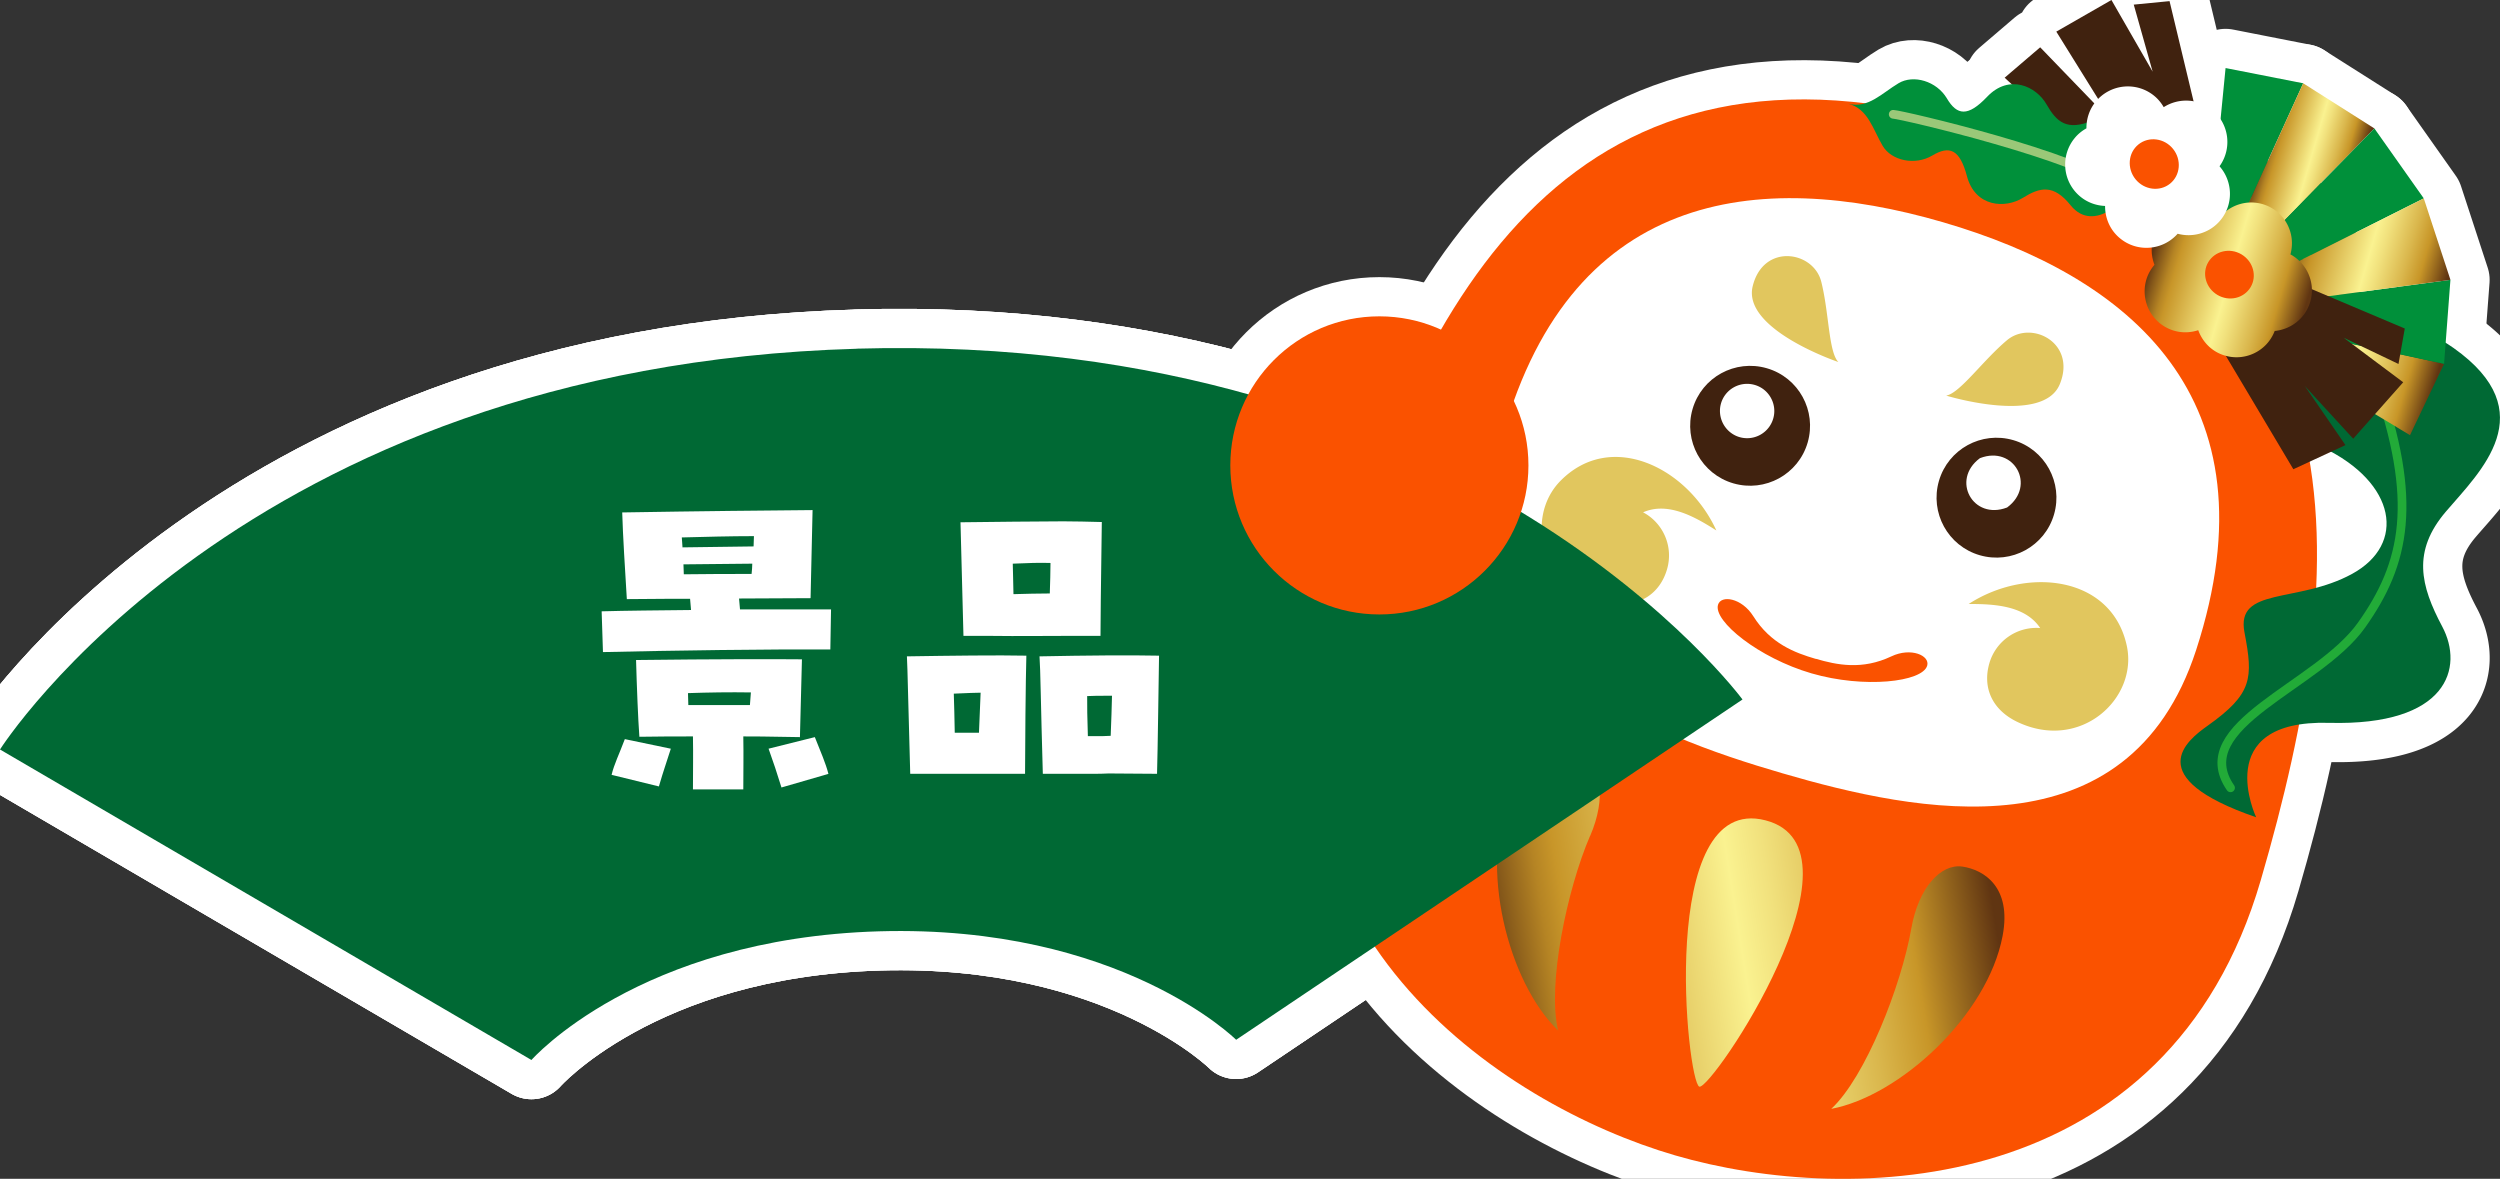
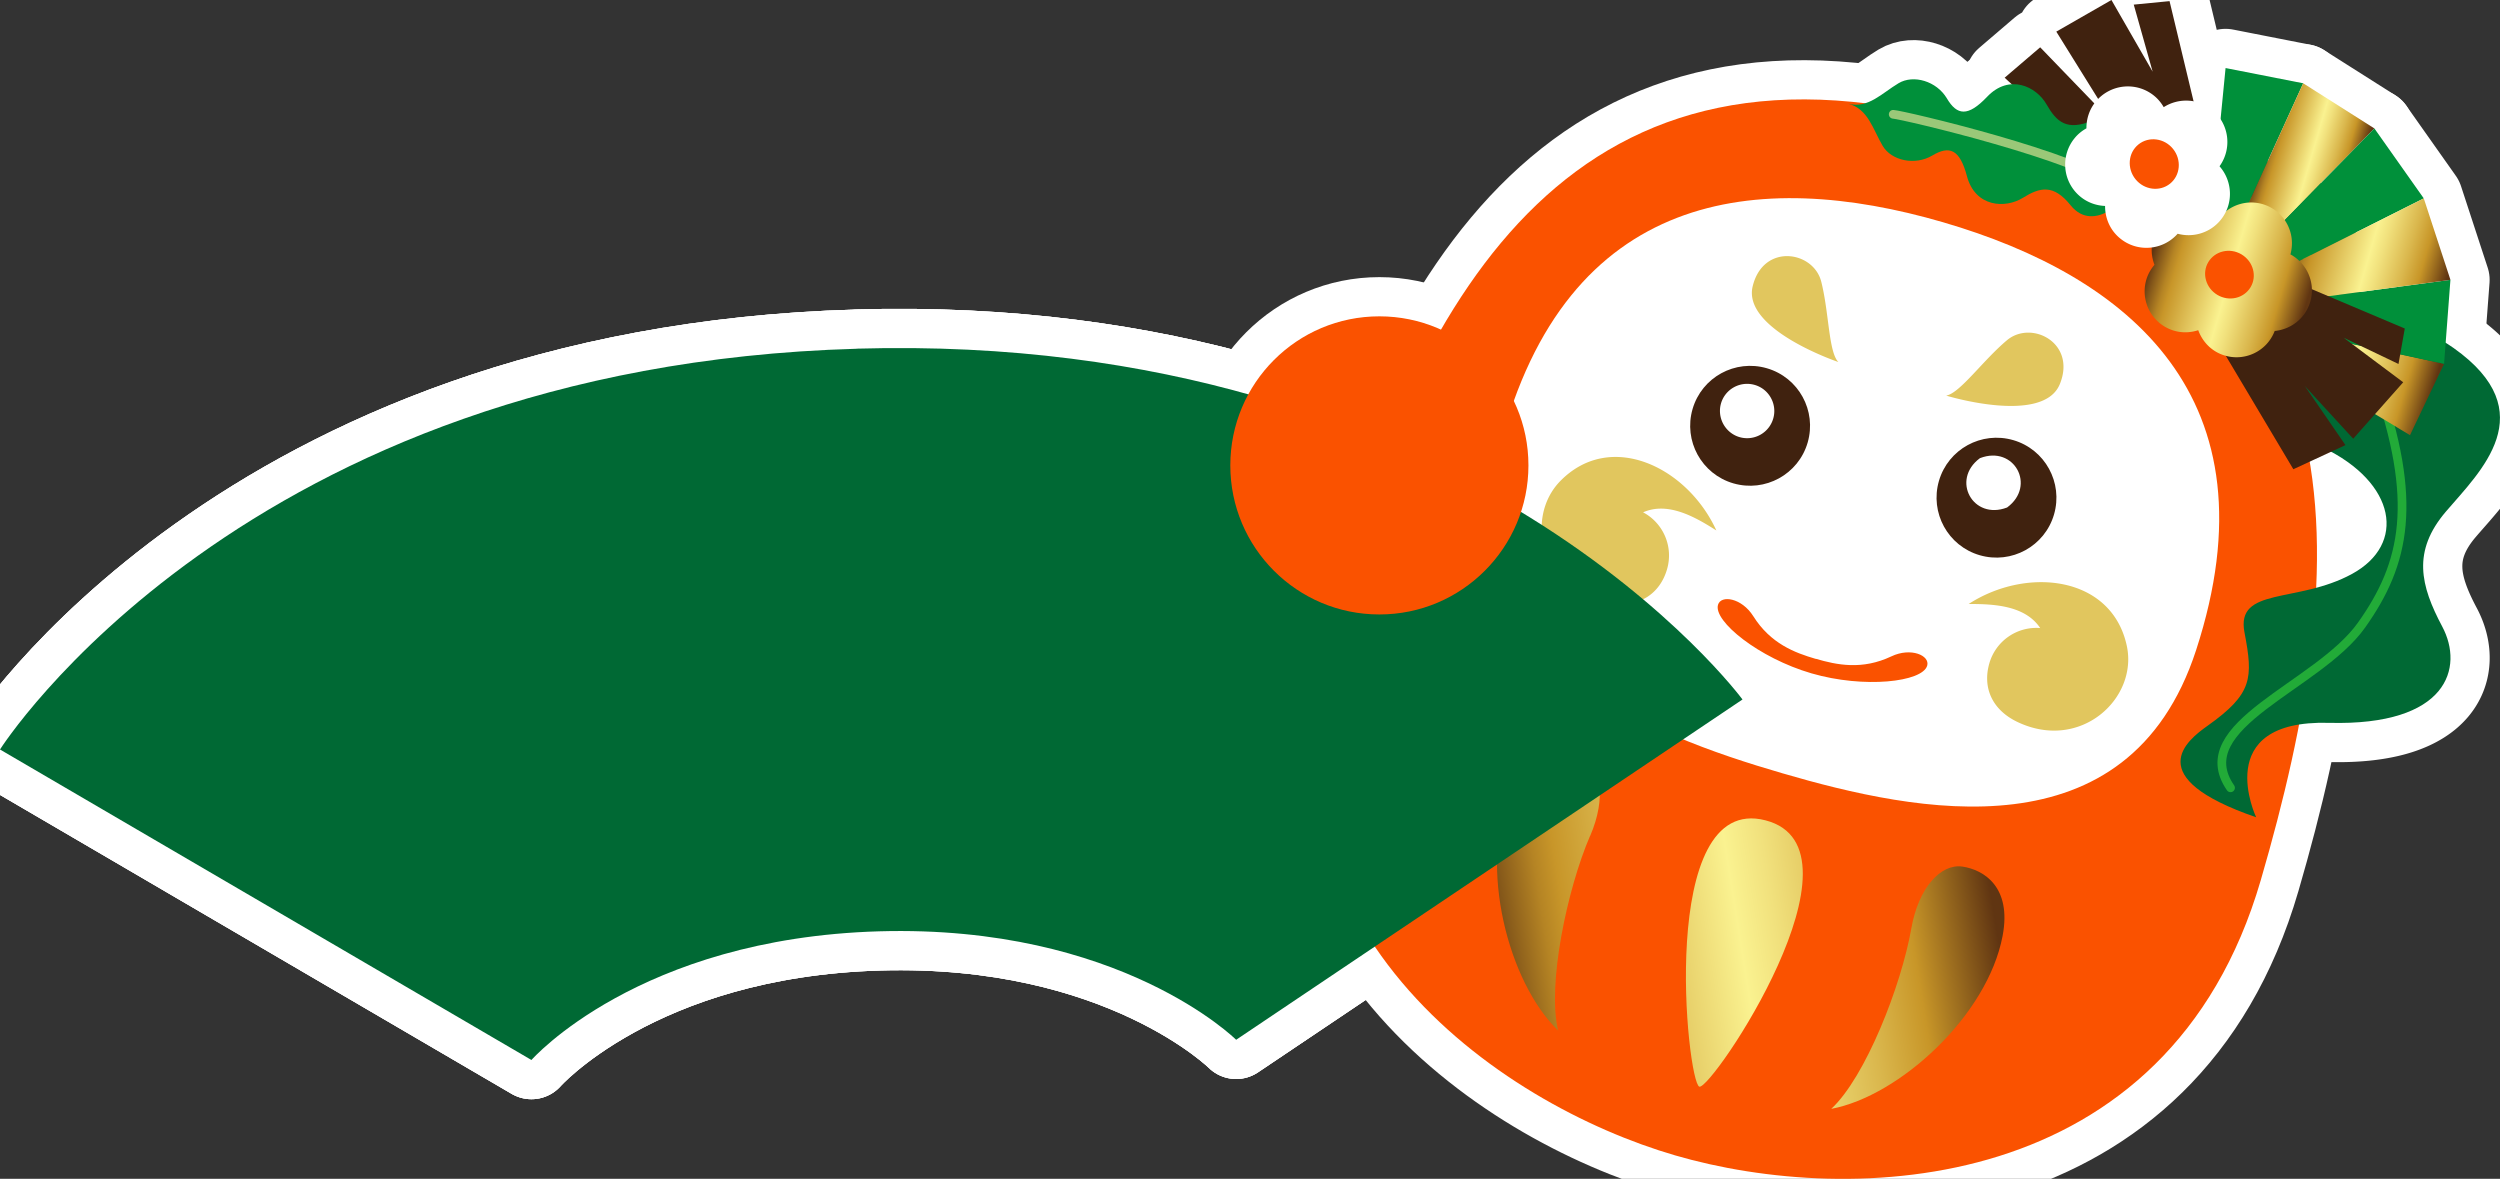
<svg xmlns="http://www.w3.org/2000/svg" xmlns:xlink="http://www.w3.org/1999/xlink" id="_レイヤー_2" viewBox="0 0 286.96 135.31">
  <rect x="0" y="0" width="286.96" height="135.31" fill="#333333" stroke="none" />
  <defs>
    <linearGradient id="Gold_29" x1="-346.01" x2="-290.91" y1="192.51" y2="166.42" gradientTransform="rotate(16.25 187.512 1959.728)" gradientUnits="userSpaceOnUse">
      <stop offset=".02" stop-color="#603512" />
      <stop offset=".07" stop-color="#85581a" />
      <stop offset=".14" stop-color="#b58424" />
      <stop offset=".18" stop-color="#c89629" />
      <stop offset=".5" stop-color="#faf290" />
      <stop offset=".57" stop-color="#f1e17d" />
      <stop offset=".72" stop-color="#dab74d" />
      <stop offset=".82" stop-color="#c89628" />
      <stop offset=".98" stop-color="#603512" />
    </linearGradient>
    <linearGradient xlink:href="#Gold_29" id="Gold_29-2" x1="-350.3" x2="-295.2" y1="183.45" y2="157.37" />
    <linearGradient xlink:href="#Gold_29" id="Gold_29-3" x1="-343" x2="-287.89" y1="198.89" y2="172.8" />
    <linearGradient xlink:href="#Gold_29" id="Gold_29-4" x1="-287.18" x2="-275.13" y1="75.89" y2="75.89" />
    <linearGradient xlink:href="#Gold_29" id="Gold_29-5" x1="-279.43" x2="-259.88" y1="96.83" y2="96.83" />
    <linearGradient xlink:href="#Gold_29" id="Gold_29-6" x1="-281.36" x2="-261.89" y1="82.78" y2="82.78" />
    <linearGradient xlink:href="#Gold_29" id="Gold_29-7" x1="-295.95" x2="-276.61" y1="89.53" y2="89.53" />
    <style>.cls-2{fill:#fff}.cls-3{stroke:#fff;stroke-width:9px;fill:none;stroke-linecap:round;stroke-linejoin:round}.cls-6{fill:#40220f}.cls-7{fill:#fa5200}.cls-14{fill:#00903a}.cls-16{fill:#006934}</style>
  </defs>
  <g id="_レイヤー_1-2">
    <path d="M226.71 14.5c-45.95-13.39-63.51 18.88-74.15 55.36-10.63 36.48 19.59 56.9 39.72 62.76 20.13 5.87 56.59 4.89 67.22-31.59 10.63-36.48 13.16-73.14-32.79-86.53Z" class="cls-3" />
-     <path d="M223.03 25.51c-21.23-6.19-43.27-3.75-50.89 25.81-6.26 24.27 17.13 32.98 32.45 37.44 15.32 4.47 39.73 9.69 47.49-14.14 9.45-29.02-7.82-42.92-29.05-49.11Z" class="cls-3" />
    <path d="M208.42 75.63c-2.42-.71-5.19-1.75-7.17-4.9-1.33-2.11-3.71-2.47-4.05-1.31-.55 1.88 4.69 6.11 10.73 7.87s12.73 1 13.28-.88c.34-1.16-1.86-2.14-4.11-1.07-3.36 1.59-6.25.99-8.67.28Zm-.93-24.83c-1.06 3.65-4.88 5.74-8.53 4.68s-5.74-4.88-4.68-8.53 4.88-5.74 8.53-4.68 5.74 4.88 4.68 8.53Z" class="cls-3" />
-     <path d="M200.88 43h0c.55 0 1.11.08 1.65.24 1.51.44 2.75 1.44 3.51 2.82.76 1.38.93 2.97.49 4.47-.73 2.5-3.05 4.24-5.64 4.24-.56 0-1.11-.08-1.65-.24a5.845 5.845 0 0 1-3.51-2.82 5.835 5.835 0 0 1-.49-4.48c.73-2.49 3.05-4.24 5.64-4.24m0-.99c-2.98 0-5.73 1.95-6.6 4.96-1.06 3.65 1.03 7.47 4.68 8.53.64.19 1.29.28 1.93.28 2.98 0 5.73-1.95 6.6-4.96 1.06-3.65-1.03-7.47-4.68-8.53-.64-.19-1.29-.28-1.93-.28h0Z" class="cls-3" />
    <path d="M203.61 47.74a3.12 3.12 0 0 1-4.24 2.33 3.144 3.144 0 0 1-1.9-3.45c.36-1.95 2.4-3.07 4.25-2.33 1.36.55 2.16 2.01 1.89 3.45Zm18.95 7.46c-1.06 3.65 1.03 7.47 4.68 8.53 3.65 1.06 7.47-1.03 8.53-4.68 1.06-3.65-1.03-7.47-4.68-8.53-3.65-1.06-7.47 1.03-8.53 4.68Z" class="cls-3" />
    <path d="M229.16 51.24c.56 0 1.11.08 1.65.24 1.51.44 2.75 1.44 3.51 2.82s.93 2.97.49 4.47c-.73 2.5-3.05 4.24-5.64 4.24-.56 0-1.11-.08-1.65-.24a5.845 5.845 0 0 1-3.51-2.82 5.835 5.835 0 0 1-.49-4.48c.73-2.49 3.05-4.24 5.64-4.24m0-.99c-2.98 0-5.73 1.95-6.6 4.96-1.06 3.65 1.03 7.47 4.68 8.53.64.19 1.29.28 1.93.28 2.98 0 5.73-1.95 6.6-4.96 1.06-3.65-1.03-7.47-4.68-8.53-.64-.19-1.29-.28-1.93-.28h0Z" class="cls-3" />
    <path d="M227.25 52.6c-3.34 2.49-.79 7.14 3.11 5.66.01 0 .03-.01.04-.02 3.35-2.49.79-7.15-3.11-5.66-.01 0-.03.01-.04.02Zm-24.6 41.56c-12.49-3.23-9.01 30.16-7.59 30.57 1.42.41 20.08-27.34 7.59-30.57Zm-20.13 1.77c-2.65 6.15-4.95 17.16-3.67 22.36-5.74-5.54-9.13-18.78-5.55-27.4 2.18-5.26 5.95-5.16 8.22-4.1 2.27 1.05 2.88 4.8 1.01 9.15Zm36.87 10.64c-1.16 6.6-5.27 17.07-9.19 20.71 7.84-1.48 17.94-10.7 19.67-19.87 1.06-5.6-2.15-7.57-4.62-7.94-2.48-.36-5.04 2.43-5.86 7.1Zm-30.8-47.76c2.85-1.26 5.96.51 8.42 2.08-3.3-7.24-12.09-11.56-17.88-5.71-4.35 4.4-2.06 13.12 5.86 14.12 3.24.41 5.55-1.18 6.36-3.96.76-2.61-.45-5.32-2.76-6.54Zm45.6 13.29c-1.73-2.6-5.3-2.78-8.22-2.77 6.68-4.33 16.41-3.25 18.15 4.79 1.31 6.05-5.31 12.18-12.53 8.76-2.95-1.4-4.05-3.98-3.24-6.76a5.617 5.617 0 0 1 5.84-4.03ZM211 41.55s-11.03-3.72-9.82-8.69 6.97-4.08 7.87-.53.84 8.07 1.96 9.22Zm12.39 3.86s11.13 3.41 13.05-1.33-3.28-7.38-6.08-5.02-5.39 6.07-6.97 6.35Zm28.34-24.61c-3.52 3.44.24 7.94 6.03 9.67 6.38 1.9 9.44 4.75 8.05 9.16s-7.64 7.68.81 11.73c8.45 4.05 9.61 11.11 3.35 14.52-6.27 3.42-13.35 1.44-12.34 6.71 1.01 5.27.94 7.04-4.24 10.72-2.33 1.65-7.8 5.89 5.58 10.5 0 0-5.32-11.21 8.35-10.84s15.51-6.35 13.01-11.05-3.48-8.64.43-13.21c3.9-4.57 11.27-11.39.88-18.76-6.86-4.86-11.71-.44-11.13-11.87.36-7.17-12.57-13.36-18.78-7.28Z" class="cls-3" />
    <path d="M257.65 22.64s10.03 6.8 15.03 20.87c4.99 14.07 3.4 21.19-1.62 28.25s-20.01 11.46-15.03 18.67" class="cls-3" />
    <path d="m264.37 9.56-8.91-1.75-1.82 18.61 2.76.64 7.97-17.5z" class="cls-3" />
    <path d="m264.37 9.56 8.17 5.18-13.6 13.92-2.54-1.6 7.97-17.5z" class="cls-3" />
    <path d="m278.21 22.77-5.67-8.03-13.6 13.92 2.28 2.64 16.99-8.53zm2.33 18.99-3.91 8.19-16.03-9.65 1.14-2.6 18.8 4.06zm0 0 .73-9.64-19.29 2.59-.24 2.99 18.8 4.06zm-2.33-18.99 3.06 9.35-19.29 2.59-.76-3.41 16.99-8.53zm-23.51 1-5.4 2.88-19.2-17.73 4.08-3.49 8.34 8.64-6.49-10.44L242.36 0l4.73 8.23-2.17-7.7 4.11-.4 5.67 23.64z" class="cls-3" />
    <path d="m254.9 28.77-3.7 4.87 12.04 20.22 5.98-2.77-4.67-6.79 5.56 6.06 5.74-6.48-6.83-5.11 6.29 3.01.72-4.07-21.13-8.94z" class="cls-3" />
    <path d="M262.91 29.18c.65-2.37-.62-4.86-2.98-5.68-1.97-.68-4.07.03-5.27 1.61-.42-.34-.89-.63-1.44-.82a4.71 4.71 0 0 0-5.99 2.9c-.38 1.09-.31 2.21.07 3.21-.37.43-.67.93-.87 1.5a4.71 4.71 0 0 0 2.9 5.99c1.01.35 2.05.32 2.99.01.47 1.29 1.47 2.37 2.86 2.85 2.41.83 5.02-.4 5.92-2.76 1.78-.17 3.39-1.34 4.01-3.13.77-2.21-.22-4.59-2.22-5.67Zm-7.65 2.59c.05-.06.1-.14.15-.2.07.06.15.11.22.16-.12.03-.23.07-.35.11 0-.02-.02-.04-.02-.07Z" class="cls-3" />
    <path d="M262.91 29.18c.65-2.37-.62-4.86-2.98-5.68-1.97-.68-4.07.03-5.27 1.61-.42-.34-.89-.63-1.44-.82a4.71 4.71 0 0 0-5.99 2.9c-.38 1.09-.31 2.21.07 3.21-.37.43-.67.93-.87 1.5a4.71 4.71 0 0 0 2.9 5.99c1.01.35 2.05.32 2.99.01.47 1.29 1.47 2.37 2.86 2.85 2.41.83 5.02-.4 5.92-2.76 1.78-.17 3.39-1.34 4.01-3.13.77-2.21-.22-4.59-2.22-5.67Zm-7.65 2.59c.05-.06.1-.14.15-.2.07.06.15.11.22.16-.12.03-.23.07-.35.11 0-.02-.02-.04-.02-.07Z" class="cls-3" />
    <path d="M262.91 29.18c.65-2.37-.62-4.86-2.98-5.68-1.97-.68-4.07.03-5.27 1.61-.42-.34-.89-.63-1.44-.82a4.71 4.71 0 0 0-5.99 2.9c-.38 1.09-.31 2.21.07 3.21-.37.43-.67.93-.87 1.5a4.71 4.71 0 0 0 2.9 5.99c1.01.35 2.05.32 2.99.01.47 1.29 1.47 2.37 2.86 2.85 2.41.83 5.02-.4 5.92-2.76 1.78-.17 3.39-1.34 4.01-3.13.77-2.21-.22-4.59-2.22-5.67Zm-7.65 2.59c.05-.06.1-.14.15-.2.07.06.15.11.22.16-.12.03-.23.07-.35.11 0-.02-.02-.04-.02-.07Z" class="cls-3" />
    <path d="M258.33 32.97c-.77 1.28-2.47 1.68-3.81.88-1.34-.8-1.81-2.49-1.04-3.77.77-1.28 2.47-1.68 3.81-.88 1.34.8 1.81 2.49 1.04 3.77Zm-32.56-12.76c.96 3.6 4.42 3.74 6.42 2.5 1.99-1.24 3.53-1.58 5.49.86 2.66 3.3 6.83-.68 7.48-3.27s-1.11-8.07-5.01-6.45c-2.89 1.2-4.08.17-5.24-1.87-1.16-2.04-4.27-3.57-6.83-.86-2.19 2.3-3.44 2.15-4.61.17-1.18-1.98-3.83-2.76-5.54-1.74-1.9 1.13-3.5 2.94-5.77 2.36 2.27.58 2.82 2.93 3.94 4.83 1.01 1.71 3.72 2.29 5.7 1.11s3.15-.71 3.97 2.35Z" class="cls-3" />
    <path d="M217.31 13.12c1.11.07 21.4 4.81 26.11 8.6" class="cls-3" />
    <path d="M254.77 19.08c1.45-2.02 1.12-4.85-.83-6.45-1.63-1.35-3.89-1.41-5.58-.33-.28-.48-.63-.92-1.08-1.29a4.767 4.767 0 0 0-6.72.65c-.74.9-1.08 1.99-1.07 3.07-.5.28-.97.65-1.35 1.12a4.767 4.767 0 0 0 .65 6.72c.84.69 1.84 1.03 2.84 1.07-.01 1.39.56 2.77 1.72 3.72 1.99 1.64 4.91 1.39 6.61-.53 1.75.47 3.69-.07 4.92-1.56 1.51-1.83 1.41-4.45-.11-6.18Zm-8.19-.24c.07-.04.14-.09.21-.14.05.08.1.15.15.23-.12-.01-.24-.01-.37-.02v-.07Z" class="cls-3" />
    <path d="M254.77 19.08c1.45-2.02 1.12-4.85-.83-6.45-1.63-1.35-3.89-1.41-5.58-.33-.28-.48-.63-.92-1.08-1.29a4.767 4.767 0 0 0-6.72.65c-.74.9-1.08 1.99-1.07 3.07-.5.28-.97.65-1.35 1.12a4.767 4.767 0 0 0 .65 6.72c.84.69 1.84 1.03 2.84 1.07-.01 1.39.56 2.77 1.72 3.72 1.99 1.64 4.91 1.39 6.61-.53 1.75.47 3.69-.07 4.92-1.56 1.51-1.83 1.41-4.45-.11-6.18Zm-8.19-.24c.07-.04.14-.09.21-.14.05.08.1.15.15.23-.12-.01-.24-.01-.37-.02v-.07Z" class="cls-3" />
    <path d="M254.77 19.08c1.45-2.02 1.12-4.85-.83-6.45-1.63-1.35-3.89-1.41-5.58-.33-.28-.48-.63-.92-1.08-1.29a4.767 4.767 0 0 0-6.72.65c-.74.9-1.08 1.99-1.07 3.07-.5.28-.97.65-1.35 1.12a4.767 4.767 0 0 0 .65 6.72c.84.69 1.84 1.03 2.84 1.07-.01 1.39.56 2.77 1.72 3.72 1.99 1.64 4.91 1.39 6.61-.53 1.75.47 3.69-.07 4.92-1.56 1.51-1.83 1.41-4.45-.11-6.18Zm-8.19-.24c.07-.04.14-.09.21-.14.05.08.1.15.15.23-.12-.01-.24-.01-.37-.02v-.07Z" class="cls-3" />
    <path d="M249.09 21.08c-1.19.96-2.97.73-3.97-.51s-.85-3.03.34-3.99 2.97-.73 3.97.51.85 3.03-.34 3.99ZM98.34 40.03C27.81 42.05 0 86.03 0 86.03l61 35.64s12.25-13.97 39.92-14.77c27.67-.79 40.97 12.45 40.97 12.45l58.12-39.06S168.87 38 98.35 40.02Z" class="cls-3" />
    <path d="M98.34 40.03C27.81 42.05 0 86.03 0 86.03l61 35.64s12.25-13.97 39.92-14.77c27.67-.79 40.97 12.45 40.97 12.45l58.12-39.06S168.87 38 98.35 40.02Z" class="cls-3" />
    <path d="M98.34 40.03C27.81 42.05 0 86.03 0 86.03l61 35.64s12.25-13.97 39.92-14.77c27.67-.79 40.97 12.45 40.97 12.45l58.12-39.06S168.87 38 98.35 40.02Z" class="cls-3" />
    <path d="M69.06 70.17c2.81-.08 6.5-.11 10.26-.15l-.11-1.29c-.84 0-3.91 0-7.26.04-.19-3.12-.46-7.37-.53-9.95 8.97-.15 16.91-.23 21.85-.27l-.23 10.11-8.21.04.11 1.25h10.45l-.08 4.6c-7.14-.04-17.97.11-26.1.3l-.15-4.67Zm1.14 18.77c.3-1.25.87-2.36 1.52-4.1l5.28 1.1c-.61 1.94-.76 2.24-1.37 4.33l-5.43-1.33Zm9.35-4.41c-1.44 0-4.37 0-6.16.04-.15-2.01-.3-5.85-.38-8.81 9-.11 16.07-.11 19.04-.08l-.23 8.93c-3.95-.08-5.55-.08-6.5-.08.04 2.43 0 3.61 0 6.08h-5.78c0-2.47.04-3.76 0-6.08Zm6.95-21.81c0-.42.04-.84.04-1.18-2.74 0-5.55.08-8.28.15.04.34.04.72.08 1.14l8.17-.11Zm-.23 3.16c.04-.42.08-.8.08-1.18l-7.9.08c0 .38.04.76.04 1.14 2.85-.04 5.24-.04 7.79-.04Zm-.19 15.04c.04-.53.08-1.03.11-1.44-2.43-.04-4.86 0-7.22.08 0 .46.04.91.04 1.37h7.07Zm2.13 5.02 5.32-1.33c.68 1.71 1.25 3 1.56 4.22l-5.39 1.56c-.65-2.05-.8-2.55-1.48-4.45Zm15.88-10.6c5.09-.08 10.45-.15 13.72-.08-.08 2.58-.15 10.9-.15 13.56h-13.18c-.23-7.9-.3-12.04-.38-13.49Zm5.51 8.77h2.77c.08-1.75.15-3.38.19-4.6-.68 0-1.29.04-3.08.11.04 1.22.08 2.7.11 4.48Zm.64-24.16c3.95-.04 8.62-.11 11.82-.11 1.37 0 2.77.04 4.41.08-.11 7.37-.15 12.08-.15 13.07h-4.25c-3.23 0-4.83.04-8.21 0h-3.27l-.34-13.03Zm6.08 8.25c1.6-.04 2.7-.08 4.18-.08.04-1.37.08-2.36.08-3.5-1.22-.04-2.62 0-4.33.08.04 1.03.04 2.2.08 3.5Zm3 7.14c5.47-.11 10.41-.15 13.72-.08-.04 2.17-.15 11.02-.23 13.56l-5.55-.04c-.61.04-1.18.04-2.32.04h-5.24c-.23-7.9-.27-12.04-.38-13.49Zm8.17 9.12c.08-1.67.11-3.31.15-4.6-1.56 0-2.09 0-2.85.04 0 1.29 0 2.32.08 4.6 1.67 0 2.09 0 2.62-.04Z" class="cls-3" />
    <path d="M69.06 70.17c2.81-.08 6.5-.11 10.26-.15l-.11-1.29c-.84 0-3.91 0-7.26.04-.19-3.12-.46-7.37-.53-9.95 8.97-.15 16.91-.23 21.85-.27l-.23 10.11-8.21.04.11 1.25h10.45l-.08 4.6c-7.14-.04-17.97.11-26.1.3l-.15-4.67Zm1.14 18.77c.3-1.25.87-2.36 1.52-4.1l5.28 1.1c-.61 1.94-.76 2.24-1.37 4.33l-5.43-1.33Zm9.35-4.41c-1.44 0-4.37 0-6.16.04-.15-2.01-.3-5.85-.38-8.81 9-.11 16.07-.11 19.04-.08l-.23 8.93c-3.95-.08-5.55-.08-6.5-.08.04 2.43 0 3.61 0 6.08h-5.78c0-2.47.04-3.76 0-6.08Zm6.95-21.81c0-.42.04-.84.04-1.18-2.74 0-5.55.08-8.28.15.04.34.04.72.08 1.14l8.17-.11Zm-.23 3.16c.04-.42.08-.8.08-1.18l-7.9.08c0 .38.04.76.04 1.14 2.85-.04 5.24-.04 7.79-.04Zm-.19 15.04c.04-.53.08-1.03.11-1.44-2.43-.04-4.86 0-7.22.08 0 .46.04.91.04 1.37h7.07Zm2.13 5.02 5.32-1.33c.68 1.71 1.25 3 1.56 4.22l-5.39 1.56c-.65-2.05-.8-2.55-1.48-4.45Zm15.88-10.6c5.09-.08 10.45-.15 13.72-.08-.08 2.58-.15 10.9-.15 13.56h-13.18c-.23-7.9-.3-12.04-.38-13.49Zm5.51 8.77h2.77c.08-1.75.15-3.38.19-4.6-.68 0-1.29.04-3.08.11.04 1.22.08 2.7.11 4.48Zm.64-24.16c3.95-.04 8.62-.11 11.82-.11 1.37 0 2.77.04 4.41.08-.11 7.37-.15 12.08-.15 13.07h-4.25c-3.23 0-4.83.04-8.21 0h-3.27l-.34-13.03Zm6.08 8.25c1.6-.04 2.7-.08 4.18-.08.04-1.37.08-2.36.08-3.5-1.22-.04-2.62 0-4.33.08.04 1.03.04 2.2.08 3.5Zm3 7.14c5.47-.11 10.41-.15 13.72-.08-.04 2.17-.15 11.02-.23 13.56l-5.55-.04c-.61.04-1.18.04-2.32.04h-5.24c-.23-7.9-.27-12.04-.38-13.49Zm8.17 9.12c.08-1.67.11-3.31.15-4.6-1.56 0-2.09 0-2.85.04 0 1.29 0 2.32.08 4.6 1.67 0 2.09 0 2.62-.04Z" class="cls-3" />
    <path d="M69.06 70.17c2.81-.08 6.5-.11 10.26-.15l-.11-1.29c-.84 0-3.91 0-7.26.04-.19-3.12-.46-7.37-.53-9.95 8.97-.15 16.91-.23 21.85-.27l-.23 10.11-8.21.04.11 1.25h10.45l-.08 4.6c-7.14-.04-17.97.11-26.1.3l-.15-4.67Zm1.14 18.77c.3-1.25.87-2.36 1.52-4.1l5.28 1.1c-.61 1.94-.76 2.24-1.37 4.33l-5.43-1.33Zm9.35-4.41c-1.44 0-4.37 0-6.16.04-.15-2.01-.3-5.85-.38-8.81 9-.11 16.07-.11 19.04-.08l-.23 8.93c-3.95-.08-5.55-.08-6.5-.08.04 2.43 0 3.61 0 6.08h-5.78c0-2.47.04-3.76 0-6.08Zm6.95-21.81c0-.42.04-.84.04-1.18-2.74 0-5.55.08-8.28.15.04.34.04.72.08 1.14l8.17-.11Zm-.23 3.16c.04-.42.08-.8.08-1.18l-7.9.08c0 .38.04.76.04 1.14 2.85-.04 5.24-.04 7.79-.04Zm-.19 15.04c.04-.53.08-1.03.11-1.44-2.43-.04-4.86 0-7.22.08 0 .46.04.91.04 1.37h7.07Zm2.13 5.02 5.32-1.33c.68 1.71 1.25 3 1.56 4.22l-5.39 1.56c-.65-2.05-.8-2.55-1.48-4.45Zm15.88-10.6c5.09-.08 10.45-.15 13.72-.08-.08 2.58-.15 10.9-.15 13.56h-13.18c-.23-7.9-.3-12.04-.38-13.49Zm5.51 8.77h2.77c.08-1.75.15-3.38.19-4.6-.68 0-1.29.04-3.08.11.04 1.22.08 2.7.11 4.48Zm.64-24.16c3.95-.04 8.62-.11 11.82-.11 1.37 0 2.77.04 4.41.08-.11 7.37-.15 12.08-.15 13.07h-4.25c-3.23 0-4.83.04-8.21 0h-3.27l-.34-13.03Zm6.08 8.25c1.6-.04 2.7-.08 4.18-.08.04-1.37.08-2.36.08-3.5-1.22-.04-2.62 0-4.33.08.04 1.03.04 2.2.08 3.5Zm3 7.14c5.47-.11 10.41-.15 13.72-.08-.04 2.17-.15 11.02-.23 13.56l-5.55-.04c-.61.04-1.18.04-2.32.04h-5.24c-.23-7.9-.27-12.04-.38-13.49Zm8.17 9.12c.08-1.67.11-3.31.15-4.6-1.56 0-2.09 0-2.85.04 0 1.29 0 2.32.08 4.6 1.67 0 2.09 0 2.62-.04Z" class="cls-3" />
    <circle cx="158.33" cy="53.42" r="17.11" class="cls-3" />
    <path d="M226.71 14.5c-45.95-13.39-63.51 18.88-74.15 55.36-10.63 36.48 19.59 56.9 39.72 62.76 20.13 5.87 56.59 4.89 67.22-31.59 10.63-36.48 13.16-73.14-32.79-86.53Z" class="cls-7" />
    <path d="M223.03 25.51c-21.23-6.19-43.27-3.75-50.89 25.81-6.26 24.27 17.13 32.98 32.45 37.44 15.32 4.47 39.73 9.69 47.49-14.14 9.45-29.02-7.82-42.92-29.05-49.11Z" class="cls-2" />
    <path d="M208.42 75.63c-2.42-.71-5.19-1.75-7.17-4.9-1.33-2.11-3.71-2.47-4.05-1.31-.55 1.88 4.69 6.11 10.73 7.87s12.73 1 13.28-.88c.34-1.16-1.86-2.14-4.11-1.07-3.36 1.59-6.25.99-8.67.28Z" class="cls-7" />
    <path d="M207.49 50.8c-1.06 3.65-4.88 5.74-8.53 4.68s-5.74-4.88-4.68-8.53 4.88-5.74 8.53-4.68 5.74 4.88 4.68 8.53Z" class="cls-6" />
    <path d="M203.61 47.74a3.12 3.12 0 0 1-4.24 2.33 3.144 3.144 0 0 1-1.9-3.45c.36-1.95 2.4-3.07 4.25-2.33 1.36.55 2.16 2.01 1.89 3.45Z" class="cls-2" />
    <path d="M222.56 55.2c-1.06 3.65 1.03 7.47 4.68 8.53 3.65 1.06 7.47-1.03 8.53-4.68 1.06-3.65-1.03-7.47-4.68-8.53-3.65-1.06-7.47 1.03-8.53 4.68Z" class="cls-6" />
    <path d="M227.25 52.6c-3.34 2.49-.79 7.14 3.11 5.66.01 0 .03-.01.04-.02 3.35-2.49.79-7.15-3.11-5.66-.01 0-.03.01-.04.02Z" class="cls-2" />
    <path d="M202.65 94.16c-12.49-3.23-9.01 30.16-7.59 30.57 1.42.41 20.08-27.34 7.59-30.57Z" style="fill:url(#Gold_29)" />
    <path d="M182.52 95.93c-2.65 6.15-4.95 17.16-3.67 22.36-5.74-5.54-9.13-18.78-5.55-27.4 2.18-5.26 5.95-5.16 8.22-4.1 2.27 1.05 2.88 4.8 1.01 9.15Z" style="fill:url(#Gold_29-2)" />
    <path d="M219.39 106.57c-1.16 6.6-5.27 17.07-9.19 20.71 7.84-1.48 17.94-10.7 19.67-19.87 1.06-5.6-2.15-7.57-4.62-7.94-2.48-.36-5.04 2.43-5.86 7.1Z" style="fill:url(#Gold_29-3)" />
    <path d="M188.59 58.81c2.85-1.26 5.96.51 8.42 2.08-3.3-7.24-12.09-11.56-17.88-5.71-4.35 4.4-2.06 13.12 5.86 14.12 3.24.41 5.55-1.18 6.36-3.96.76-2.61-.45-5.32-2.76-6.54Zm45.6 13.29c-1.73-2.6-5.3-2.78-8.22-2.77 6.68-4.33 16.41-3.25 18.15 4.79 1.31 6.05-5.31 12.18-12.53 8.76-2.95-1.4-4.05-3.98-3.24-6.76a5.617 5.617 0 0 1 5.84-4.03ZM211 41.55s-11.03-3.72-9.82-8.69 6.97-4.08 7.87-.53.84 8.07 1.96 9.22Zm12.39 3.86s11.13 3.41 13.05-1.33-3.28-7.38-6.08-5.02-5.39 6.07-6.97 6.35Z" style="fill:#e1c65e" />
    <path d="M251.73 20.8c-3.52 3.44.24 7.94 6.03 9.67 6.38 1.9 9.44 4.75 8.05 9.16s-7.64 7.68.81 11.73c8.45 4.05 9.61 11.11 3.35 14.52-6.27 3.42-13.35 1.44-12.34 6.71 1.01 5.27.94 7.04-4.24 10.72-2.33 1.65-7.8 5.89 5.58 10.5 0 0-5.32-11.21 8.35-10.84s15.51-6.35 13.01-11.05-3.48-8.64.43-13.21c3.9-4.57 11.27-11.39.88-18.76-6.86-4.86-11.71-.44-11.13-11.87.36-7.17-12.57-13.36-18.78-7.28Z" class="cls-16" />
    <path d="M257.65 22.64s10.03 6.8 15.03 20.87c4.99 14.07 3.4 21.19-1.62 28.25s-20.01 11.46-15.03 18.67" style="stroke:#22ab38;fill:none;stroke-linecap:round;stroke-linejoin:round" />
    <path d="m264.37 9.56-8.91-1.75-1.82 18.61 2.76.64 7.97-17.5z" class="cls-14" />
    <path d="m264.37 9.56 8.17 5.18-13.6 13.92-2.54-1.6 7.97-17.5z" style="fill:url(#Gold_29-4)" />
    <path d="m278.21 22.77-5.67-8.03-13.6 13.92 2.28 2.64 16.99-8.53z" class="cls-14" />
    <path d="m280.54 41.76-3.91 8.19-16.03-9.65 1.14-2.6 18.8 4.06z" style="fill:url(#Gold_29-5)" />
    <path d="m280.54 41.76.73-9.64-19.29 2.59-.24 2.99 18.8 4.06z" class="cls-14" />
    <path d="m278.21 22.77 3.06 9.35-19.29 2.59-.76-3.41 16.99-8.53z" style="fill:url(#Gold_29-6)" />
    <path d="m254.7 23.77-5.4 2.88-19.2-17.73 4.08-3.49 8.34 8.64-6.49-10.44L242.36 0l4.73 8.23-2.17-7.7 4.11-.4 5.67 23.64zm.2 5-3.7 4.87 12.04 20.22 5.98-2.77-4.67-6.79 5.56 6.06 5.74-6.48-6.83-5.11 6.29 3.01.72-4.07-21.13-8.94z" class="cls-6" />
    <path d="M262.91 29.18c.65-2.37-.62-4.86-2.98-5.68-1.97-.68-4.07.03-5.27 1.61-.42-.34-.89-.63-1.44-.82a4.71 4.71 0 0 0-5.99 2.9c-.38 1.09-.31 2.21.07 3.21-.37.43-.67.93-.87 1.5a4.71 4.71 0 0 0 2.9 5.99c1.01.35 2.05.32 2.99.01.47 1.29 1.47 2.37 2.86 2.85 2.41.83 5.02-.4 5.92-2.76 1.78-.17 3.39-1.34 4.01-3.13.77-2.21-.22-4.59-2.22-5.67Zm-7.65 2.59c.05-.06.1-.14.15-.2.07.06.15.11.22.16-.12.03-.23.07-.35.11 0-.02-.02-.04-.02-.07Z" style="fill:url(#Gold_29-7)" />
    <path d="M258.33 32.97c-.77 1.28-2.47 1.68-3.81.88-1.34-.8-1.81-2.49-1.04-3.77.77-1.28 2.47-1.68 3.81-.88 1.34.8 1.81 2.49 1.04 3.77Z" class="cls-7" />
    <path d="M225.77 20.21c.96 3.6 4.42 3.74 6.42 2.5 1.99-1.24 3.53-1.58 5.49.86 2.66 3.3 6.83-.68 7.48-3.27s-1.11-8.07-5.01-6.45c-2.89 1.2-4.08.17-5.24-1.87-1.16-2.04-4.27-3.57-6.83-.86-2.19 2.3-3.44 2.15-4.61.17-1.18-1.98-3.83-2.76-5.54-1.74-1.9 1.13-3.5 2.94-5.77 2.36 2.27.58 2.82 2.93 3.94 4.83 1.01 1.71 3.72 2.29 5.7 1.11s3.15-.71 3.97 2.35Z" class="cls-14" />
    <path d="M217.31 13.12c1.11.07 21.4 4.81 26.11 8.6" style="stroke:#9ac878;fill:none;stroke-linecap:round;stroke-linejoin:round" />
    <path d="M254.77 19.08c1.45-2.02 1.12-4.85-.83-6.45-1.63-1.35-3.89-1.41-5.58-.33-.28-.48-.63-.92-1.08-1.29a4.767 4.767 0 0 0-6.72.65c-.74.9-1.08 1.99-1.07 3.07-.5.28-.97.65-1.35 1.12a4.767 4.767 0 0 0 .65 6.72c.84.69 1.84 1.03 2.84 1.07-.01 1.39.56 2.77 1.72 3.72 1.99 1.64 4.91 1.39 6.61-.53 1.75.47 3.69-.07 4.92-1.56 1.51-1.83 1.41-4.45-.11-6.18Zm-8.19-.24c.07-.04.14-.09.21-.14.05.08.1.15.15.23-.12-.01-.24-.01-.37-.02v-.07Z" class="cls-2" />
    <path d="M249.09 21.08c-1.19.96-2.97.73-3.97-.51s-.85-3.03.34-3.99 2.97-.73 3.97.51.85 3.03-.34 3.99Z" class="cls-7" />
    <path d="M98.34 40.03C27.81 42.05 0 86.03 0 86.03l61 35.64s12.25-13.97 39.92-14.77c27.67-.79 40.97 12.45 40.97 12.45l58.12-39.06S168.87 38 98.35 40.02Z" class="cls-16" />
-     <path d="M69.06 70.17c2.81-.08 6.5-.11 10.26-.15l-.11-1.29c-.84 0-3.91 0-7.26.04-.19-3.12-.46-7.37-.53-9.95 8.97-.15 16.91-.23 21.85-.27l-.23 10.11-8.21.04.11 1.25h10.45l-.08 4.6c-7.14-.04-17.97.11-26.1.3l-.15-4.67Zm1.14 18.77c.3-1.25.87-2.36 1.52-4.1l5.28 1.1c-.61 1.94-.76 2.24-1.37 4.33l-5.43-1.33Zm9.35-4.41c-1.44 0-4.37 0-6.16.04-.15-2.01-.3-5.85-.38-8.81 9-.11 16.07-.11 19.04-.08l-.23 8.93c-3.95-.08-5.55-.08-6.5-.08.04 2.43 0 3.61 0 6.08h-5.78c0-2.47.04-3.76 0-6.08Zm6.95-21.81c0-.42.04-.84.04-1.18-2.74 0-5.55.08-8.28.15.04.34.04.72.08 1.14l8.17-.11Zm-.23 3.16c.04-.42.08-.8.08-1.18l-7.9.08c0 .38.04.76.04 1.14 2.85-.04 5.24-.04 7.79-.04Zm-.19 15.04c.04-.53.08-1.03.11-1.44-2.43-.04-4.86 0-7.22.08 0 .46.04.91.04 1.37h7.07Zm2.13 5.02 5.32-1.33c.68 1.71 1.25 3 1.56 4.22l-5.39 1.56c-.65-2.05-.8-2.55-1.48-4.45Zm15.88-10.6c5.09-.08 10.45-.15 13.72-.08-.08 2.58-.15 10.9-.15 13.56h-13.18c-.23-7.9-.3-12.04-.38-13.49Zm5.51 8.77h2.77c.08-1.75.15-3.38.19-4.6-.68 0-1.29.04-3.08.11.04 1.22.08 2.7.11 4.48Zm.64-24.16c3.95-.04 8.62-.11 11.82-.11 1.37 0 2.77.04 4.41.08-.11 7.37-.15 12.08-.15 13.07h-4.25c-3.23 0-4.83.04-8.21 0h-3.27l-.34-13.03Zm6.08 8.25c1.6-.04 2.7-.08 4.18-.08.04-1.37.08-2.36.08-3.5-1.22-.04-2.62 0-4.33.08.04 1.03.04 2.2.08 3.5Zm3 7.14c5.47-.11 10.41-.15 13.72-.08-.04 2.17-.15 11.02-.23 13.56l-5.55-.04c-.61.04-1.18.04-2.32.04h-5.24c-.23-7.9-.27-12.04-.38-13.49Zm8.17 9.12c.08-1.67.11-3.31.15-4.6-1.56 0-2.09 0-2.85.04 0 1.29 0 2.32.08 4.6 1.67 0 2.09 0 2.62-.04Z" class="cls-2" />
    <circle cx="158.33" cy="53.42" r="17.11" class="cls-7" />
  </g>
</svg>